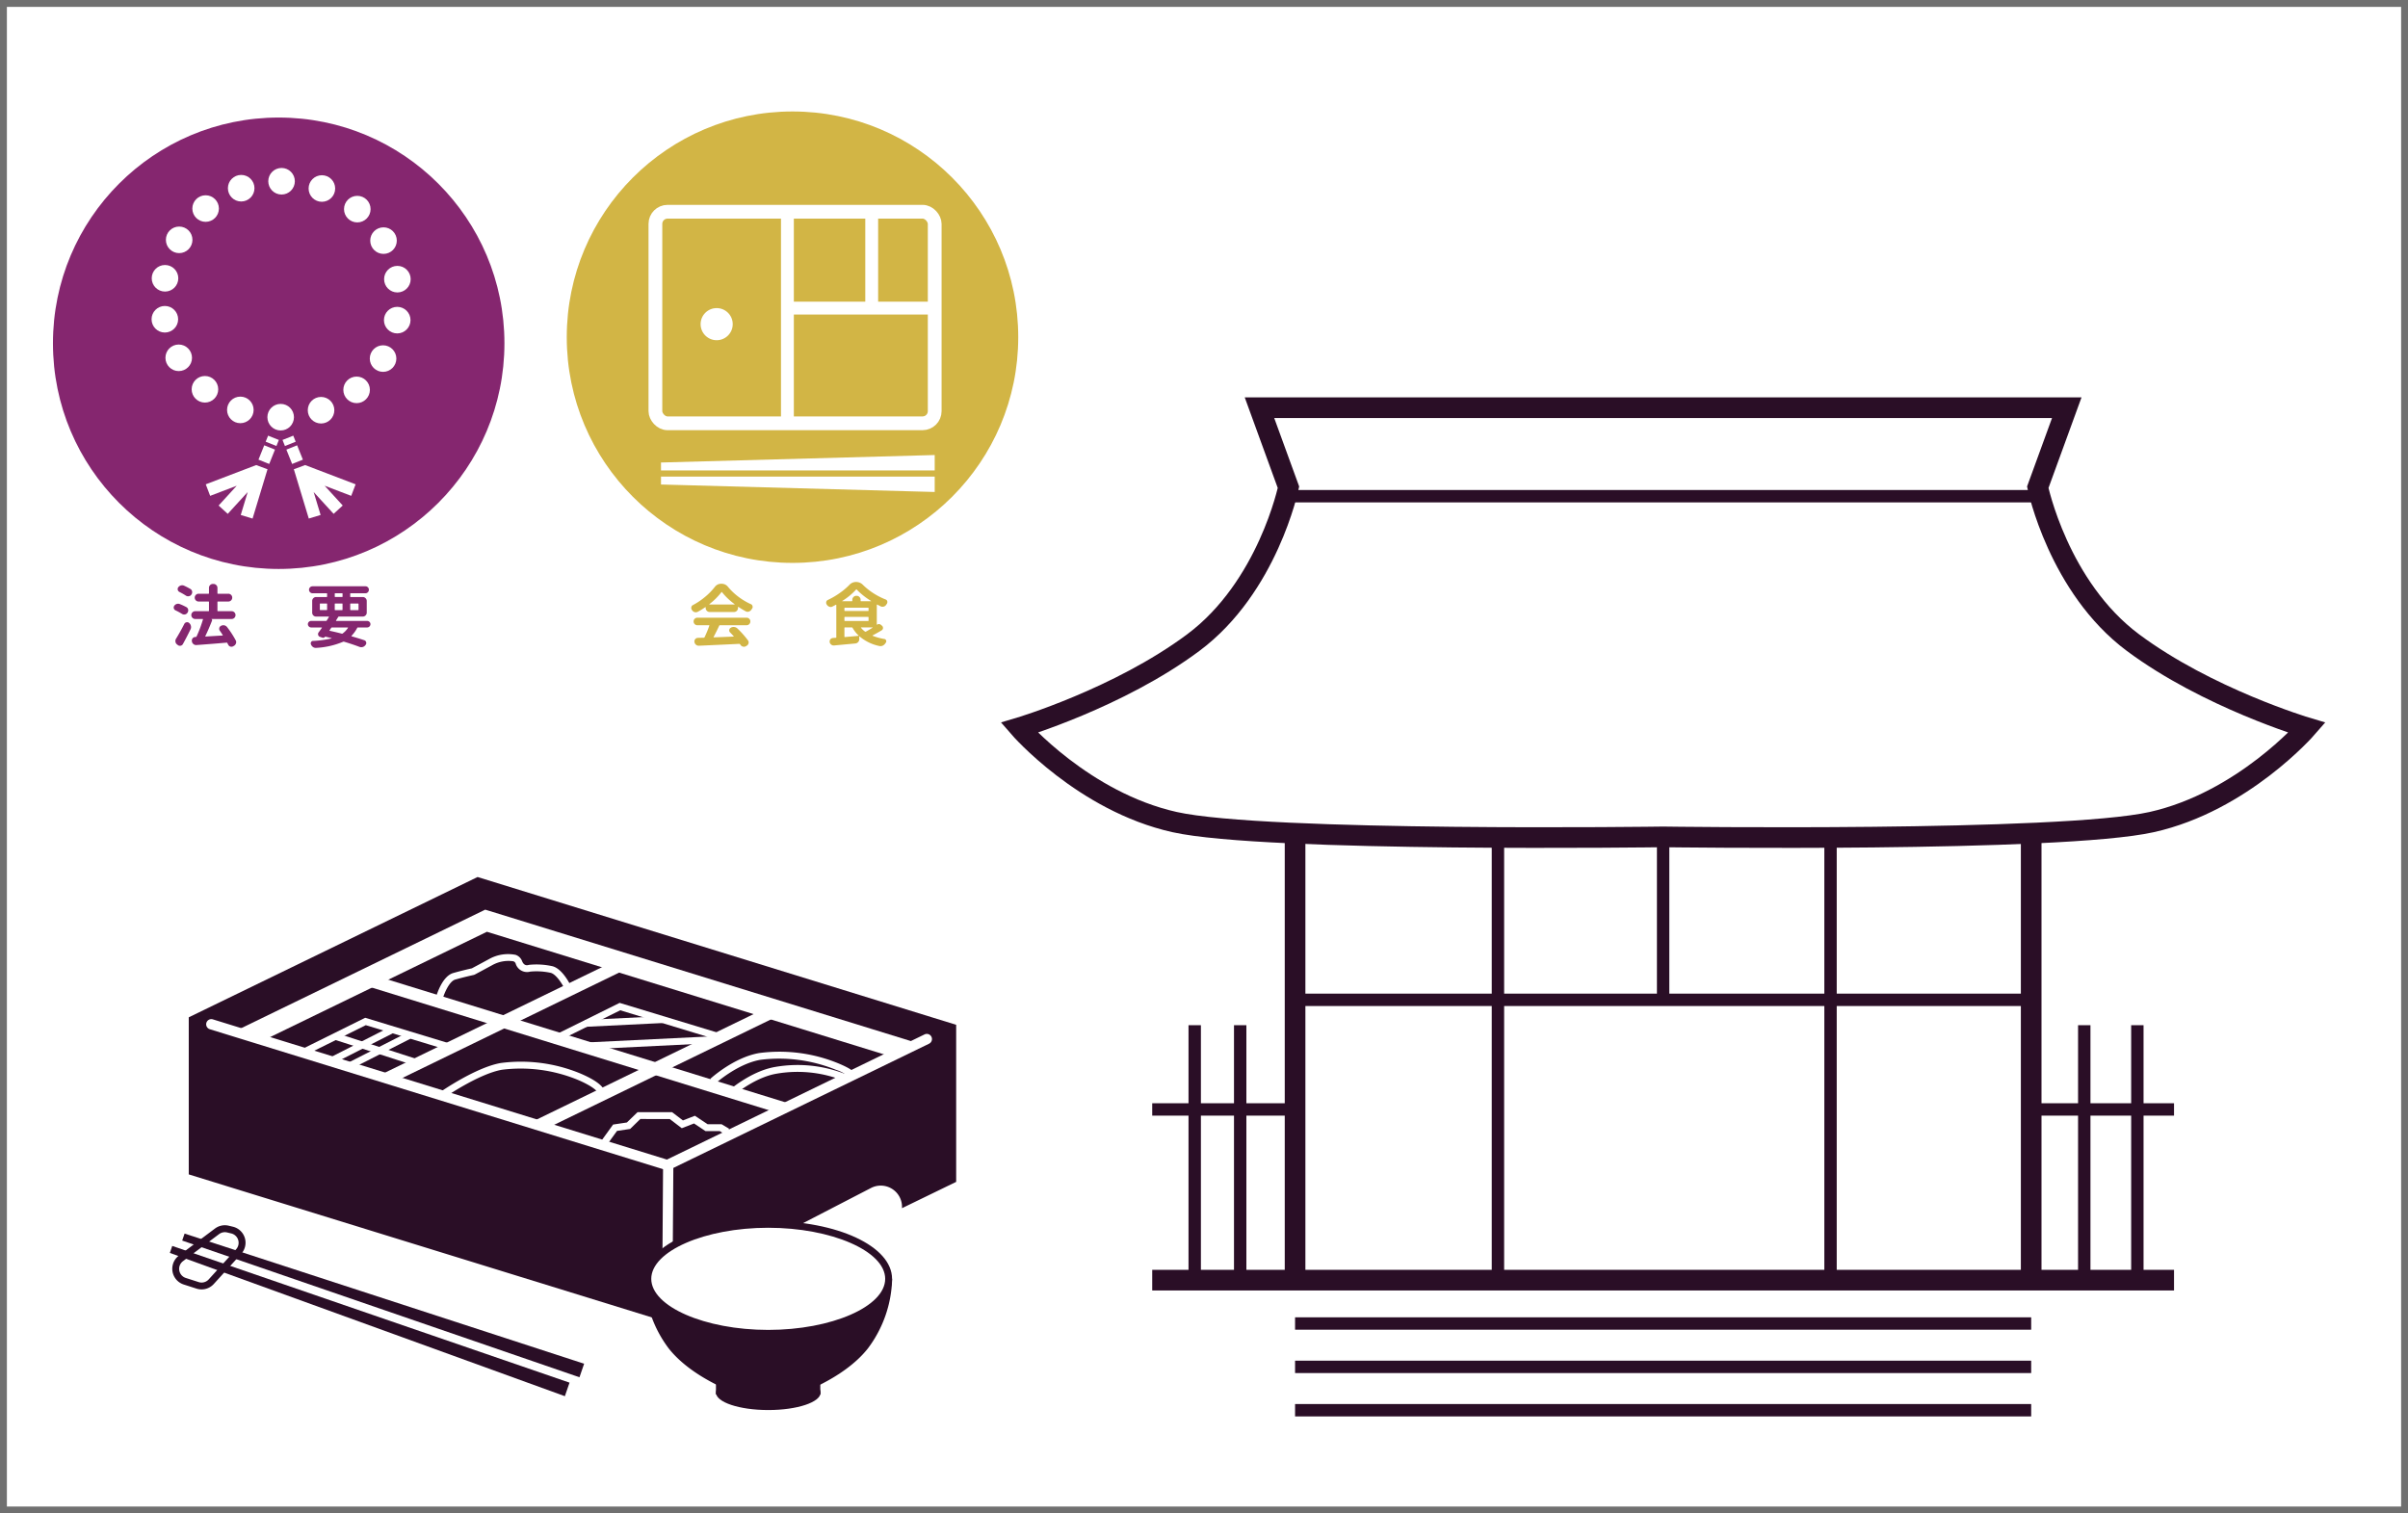
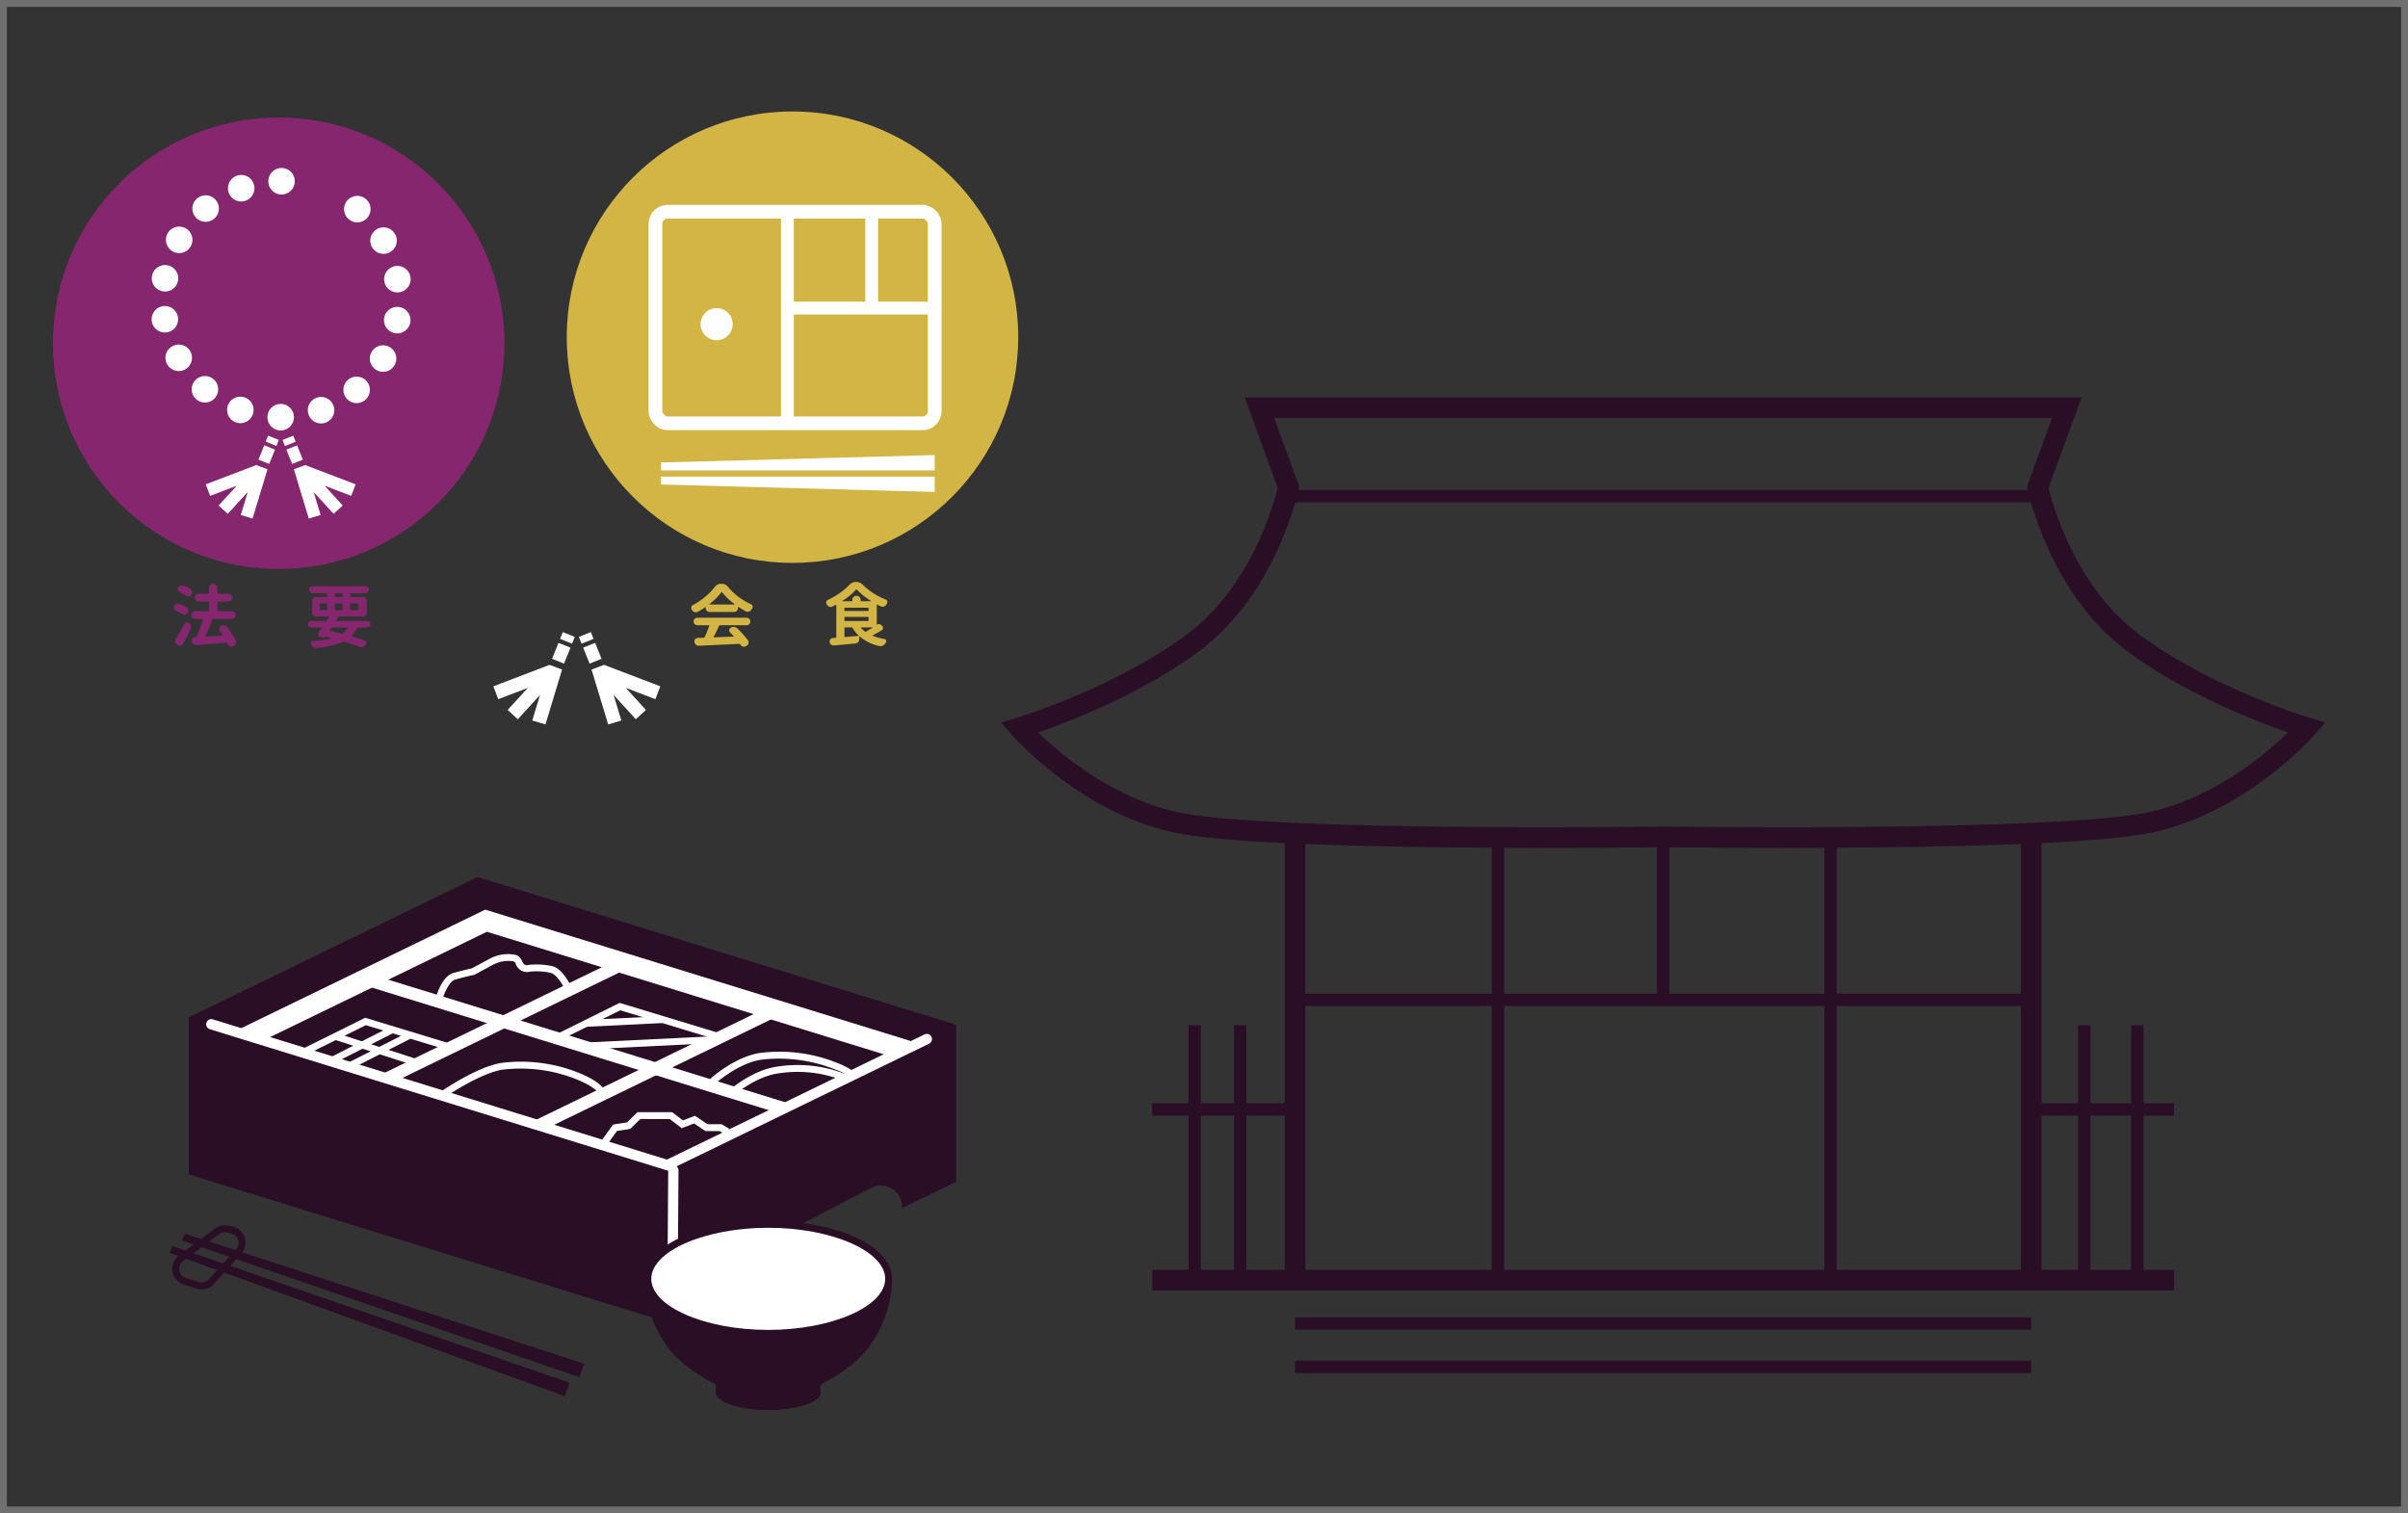
<svg xmlns="http://www.w3.org/2000/svg" width="350" height="220" viewBox="0 0 350 220">
  <rect x="0" y="0" width="350" height="220" fill="#333333" stroke="none" />
  <defs>
    <style>.a,.b{fill:#fff;}.c,.d,.h,.i{fill:none;stroke-miterlimit:10;}.c,.d{stroke:#2a0e26;}.c{stroke-width:3px;}.d{stroke-width:1.8px;}.e{fill:#2a0e26;}.f{fill:#85266f;}.g{fill:#d2b545;}.h,.i{stroke:#fff;}.h{stroke-width:2px;}.i{stroke-width:1.869px;}.j,.k{stroke:none;}.k{fill:#707070;}</style>
  </defs>
  <g transform="translate(-785 -2461)">
    <g class="a" transform="translate(785 2461)">
-       <path class="j" d="M 349.5 219.5 L 0.5 219.5 L 0.5 0.5 L 349.5 0.5 L 349.5 219.5 Z" />
      <path class="k" d="M 1 1 L 1 219 L 349 219 L 349 1 L 1 1 M 0 0 L 350 0 L 350 220 L 0 220 L 0 0 Z" />
    </g>
    <g transform="translate(780.988 2474.404)">
      <rect class="b" width="1.876" height="1.057" transform="translate(87.162 80.161) rotate(-158.152)" />
      <rect class="b" width="1.876" height="2.503" transform="translate(85.997 83.067) rotate(-158.152)" />
      <path class="b" d="M83.889,83.246l-8.171,3.117.713,1.869,4.3-1.641L77.8,89.8l1.477,1.35,3.226-3.53L81.379,91.33l1.914.58,2.42-7.987Z" />
      <rect class="b" width="1.876" height="1.057" transform="translate(88.149 79.18) rotate(-21.848)" />
      <rect class="b" width="1.876" height="2.503" transform="translate(88.776 80.743) rotate(-21.848)" />
      <path class="b" d="M91.815,83.246l8.171,3.117-.713,1.869-4.3-1.641L97.9,89.8l-1.477,1.35L93.2,87.618l1.125,3.713-1.914.58-2.42-7.987Z" />
      <path class="c" d="M304.415,45.863,300.2,57.427s3.01,14.522,13.844,22.589,25.28,12.37,25.28,12.37S330,103.143,316.754,106.1s-71.009,2.152-71.009,2.152-57.766.806-71.008-2.152-22.571-13.715-22.571-13.715,14.445-4.3,25.28-12.37S191.29,57.427,191.29,57.427l-4.214-11.564Z" />
      <line class="d" x2="111.226" transform="translate(190.333 58.727)" />
      <line class="d" x2="106.993" transform="translate(192.249 131.938)" />
      <line class="d" x2="106.993" transform="translate(192.249 178.99)" />
      <line class="d" x2="106.993" transform="translate(192.249 185.293)" />
-       <line class="d" x2="106.993" transform="translate(192.249 191.596)" />
      <line class="c" x2="148.518" transform="translate(171.486 172.687)" />
      <line class="d" x2="20.762" transform="translate(171.486 147.872)" />
      <line class="d" x2="20.762" transform="translate(299.242 147.872)" />
      <line class="c" y2="64.333" transform="translate(192.249 108.353)" />
      <line class="d" y2="64.333" transform="translate(221.736 108.353)" />
      <line class="d" y2="23.585" transform="translate(245.745 108.353)" />
      <line class="d" y2="64.333" transform="translate(270.077 108.353)" />
      <line class="d" y2="37.061" transform="translate(184.272 135.626)" />
      <line class="d" y2="37.061" transform="translate(177.662 135.626)" />
      <line class="d" y2="37.061" transform="translate(314.675 135.626)" />
      <line class="d" y2="37.061" transform="translate(306.958 135.626)" />
      <line class="c" y2="64.333" transform="translate(299.242 108.353)" />
      <path class="e" d="M142.99,135.568V158.4l-7.877,3.827h0a3.09,3.09,0,0,0-4.5-2.939l-11.54,5.972a8.2,8.2,0,0,0-4.423,6.911h0L101.01,178.8,31.448,157.314V134.48l41.979-20.395Z" />
      <path class="e" d="M30.842,165.919l58.072,18.918-.677,1.968L30.493,166.933Z" />
      <path class="e" d="M28.7,168.728l57.415,20.828.677-1.968L29.048,167.714Z" />
      <path class="b" d="M101.072,156.767l-.283-.087L34.5,136.208a.75.75,0,0,1,.443-1.433l66.006,20.385,37.445-18.194a.75.75,0,1,1,.656,1.35Z" />
      <path class="b" d="M134.269,140.415,74.785,122.044,42.294,137.83l-3.489-1.641,35.733-17.359L75.1,119l61.458,18.979Z" />
      <rect class="b" width="1.801" height="63.369" transform="translate(57.163 129.882) rotate(-72.838)" />
-       <path class="b" d="M101.01,174.9h0a.75.75,0,0,1-.746-.755l.125-18.189a.75.75,0,0,1,.75-.745h0a.75.75,0,0,1,.745.755l-.125,18.189A.749.749,0,0,1,101.01,174.9Z" />
+       <path class="b" d="M101.01,174.9h0l.125-18.189a.75.75,0,0,1,.75-.745h0a.75.75,0,0,1,.745.755l-.125,18.189A.749.749,0,0,1,101.01,174.9Z" />
      <rect class="b" width="38.883" height="1.8" transform="translate(59.867 142.572) rotate(-25.926)" />
      <rect class="b" width="38.053" height="1.8" transform="translate(81.926 149.384) rotate(-25.926)" />
      <path class="b" d="M68.355,131.788l-.961-.275c.088-.308.9-3.019,2.5-3.473,1.195-.341,2.4-.613,2.7-.678.288-.154,1.534-.82,2.478-1.335a5.647,5.647,0,0,1,3.879-.63,1.521,1.521,0,0,1,.936.889c.275.716.746.65.934.588l.111-.024a10.62,10.62,0,0,1,3.419.212c1.551.443,2.7,2.971,2.83,3.257l-.914.4c-.406-.918-1.36-2.462-2.191-2.7a9.629,9.629,0,0,0-2.988-.184,1.732,1.732,0,0,1-2.134-1.193.526.526,0,0,0-.348-.311,4.832,4.832,0,0,0-3.056.57c-1.078.588-2.546,1.372-2.546,1.372l-.131.048c-.013,0-1.37.295-2.706.676C69.364,129.23,68.63,130.832,68.355,131.788Z" />
      <path class="b" d="M108.229,137.73l-14.065-4.272L85.607,137.7l-.443-.9,8.912-4.418,14.444,4.388Z" />
      <path class="b" d="M48.624,139.865l-.443-.9,8.912-4.418L69.7,138.381l-.291.957L57.18,135.622Z" />
      <rect class="b" width="11.294" height="0.999" transform="translate(89.043 134.863) rotate(-2.801)" />
      <rect class="b" width="19.083" height="0.999" transform="translate(88.128 138.191) rotate(-2.801)" />
      <path class="b" d="M68.468,146.235l-.574-.82c.213-.149,5.249-3.651,8.894-4.291a22.556,22.556,0,0,1,11.559,1.513c3.008,1.273,3.435,2.237,3.494,2.5l-.976.217v0c-.008,0-.4-.739-2.908-1.8a21.817,21.817,0,0,0-11-1.449C73.533,142.711,68.518,146.2,68.468,146.235Z" />
      <path class="b" d="M107.919,144.168l-.676-.736c.138-.127,3.42-3.11,7.1-3.756a22.483,22.483,0,0,1,11.559,1.513c2.067.874,2.423,1.306,2.356,1.8a.71.71,0,0,1-.655.583l-.131-.993a.293.293,0,0,0-.178.178.342.342,0,0,0,.011.308,5.381,5.381,0,0,0-1.793-.955,21.811,21.811,0,0,0-11-1.449C111.129,141.255,107.951,144.139,107.919,144.168Z" />
      <path class="b" d="M110.223,146.193l-.675-.737c.137-.127,3.419-3.11,7.1-3.756a19,19,0,0,1,10.574,1.163l-.388.922a17.99,17.99,0,0,0-10.012-1.1C113.425,143.281,110.256,146.163,110.223,146.193Z" />
      <path class="b" d="M92.154,153.12l-.811-.586,1.781-2.466,2.007-.3,1.547-1.5H101.7l1.575,1.2,1.741-.678,1.851,1.234H108.9l1.1.658-.516.857-.858-.516H106.56l-1.671-1.113-1.78.691-1.751-1.339H97.083L95.6,150.708l-1.907.286Z" />
      <rect class="b" width="0.999" height="12.689" transform="translate(52.616 137.727) rotate(-72.107)" />
      <rect class="b" width="10.086" height="0.999" transform="translate(51.832 140.401) rotate(-26.966)" />
      <rect class="b" width="10.086" height="0.999" transform="translate(54.259 141.258) rotate(-26.966)" />
      <path class="e" d="M33.31,174.034a2.385,2.385,0,0,1-.725-.113l-1.869-.6a2.4,2.4,0,0,1-.707-4.2l5.249-3.936a2.394,2.394,0,0,1,1.994-.413l.61.146a2.394,2.394,0,0,1,1.215,3.939l-3.991,4.388A2.4,2.4,0,0,1,33.31,174.034Zm2.548-8.042-5.249,3.936a1.393,1.393,0,0,0,.412,2.442l1.868.6a1.391,1.391,0,0,0,1.456-.39l3.992-4.387a1.4,1.4,0,0,0-.707-2.294l-.611-.147a1.4,1.4,0,0,0-1.161.242Z" />
      <path class="e" d="M111.868,189.456s-7.042-2.25-10.664-6.848A17.5,17.5,0,0,1,97.682,172.5h36a17.5,17.5,0,0,1-3.522,10.112c-3.622,4.6-10.664,6.848-10.664,6.848" />
      <ellipse class="b" cx="17.502" cy="7.925" rx="17.502" ry="7.925" transform="translate(98.171 164.572)" />
      <path class="e" d="M115.673,180.921c-10.094,0-18-3.7-18-8.425s7.907-8.424,18-8.424,18,3.7,18,8.424S125.767,180.921,115.673,180.921Zm0-15.849c-9.216,0-17,3.4-17,7.424s7.785,7.425,17,7.425,17-3.4,17-7.425S124.888,165.072,115.673,165.072Z" />
      <ellipse class="e" cx="7.606" cy="2.536" rx="7.606" ry="2.536" transform="translate(108.076 186.497)" />
      <rect class="e" width="15.165" height="4.211" transform="translate(108.076 185.098)" />
    </g>
    <g transform="translate(776.055 2466.167)">
      <circle class="f" cx="32.811" cy="32.811" r="32.811" transform="translate(16.642 11.92)" />
      <rect class="b" width="1.683" height="0.949" transform="translate(49.122 59.669) rotate(-158.152)" />
      <rect class="b" width="1.683" height="2.247" transform="translate(48.076 62.277) rotate(-158.152)" />
      <circle class="b" cx="1.931" cy="1.931" r="1.931" transform="translate(47.939 19.249)" />
      <circle class="b" cx="1.931" cy="1.931" r="1.931" transform="translate(42.07 20.261)" />
      <circle class="b" cx="1.931" cy="1.931" r="1.931" transform="translate(36.901 23.219)" />
      <circle class="b" cx="1.931" cy="1.931" r="1.931" transform="translate(33.056 27.767)" />
      <circle class="b" cx="1.931" cy="1.931" r="1.931" transform="translate(30.998 33.355)" />
      <circle class="b" cx="1.931" cy="1.931" r="1.931" transform="translate(30.975 39.311)" />
      <circle class="b" cx="1.931" cy="1.931" r="1.931" transform="translate(32.991 44.915)" />
      <circle class="b" cx="1.931" cy="1.931" r="1.931" transform="translate(36.802 49.492)" />
      <circle class="b" cx="1.931" cy="1.931" r="1.931" transform="translate(41.948 52.489)" />
      <circle class="b" cx="1.931" cy="1.931" r="1.931" transform="translate(47.81 53.546)" />
      <circle class="b" cx="1.931" cy="1.931" r="1.931" transform="translate(53.679 52.534)" />
      <circle class="b" cx="1.931" cy="1.931" r="1.931" transform="translate(58.848 49.575)" />
      <circle class="b" cx="1.931" cy="1.931" r="1.931" transform="translate(62.693 45.027)" />
      <circle class="b" cx="1.931" cy="1.931" r="1.931" transform="translate(64.751 39.439)" />
      <circle class="b" cx="1.931" cy="1.931" r="1.931" transform="translate(64.774 33.483)" />
      <circle class="b" cx="1.931" cy="1.931" r="1.931" transform="translate(62.758 27.879)" />
      <circle class="b" cx="1.931" cy="1.931" r="1.931" transform="translate(58.947 23.302)" />
-       <circle class="b" cx="1.931" cy="1.931" r="1.931" transform="translate(53.8 20.305)" />
      <path class="b" d="M46.185,62.437l-7.333,2.8.64,1.677,3.861-1.473-2.631,2.878,1.325,1.211,2.9-3.168-1.009,3.332,1.718.521,2.172-7.168Z" />
      <rect class="b" width="1.683" height="0.949" transform="translate(50.008 58.788) rotate(-21.848)" />
      <rect class="b" width="1.683" height="2.247" transform="translate(50.57 60.192) rotate(-21.848)" />
      <path class="b" d="M53.3,62.437l7.333,2.8-.64,1.677L56.13,65.439l2.631,2.878-1.325,1.211-2.9-3.168,1.009,3.332-1.718.521-2.172-7.168Z" />
      <path class="f" d="M2.979-7.705a.513.513,0,0,1,.234.361.5.5,0,0,1,.01.1.547.547,0,0,1-.107.332l-.029.039a.522.522,0,0,1-.371.215.363.363,0,0,1-.088.01.576.576,0,0,1-.332-.107,9.423,9.423,0,0,0-.928-.527.476.476,0,0,1-.244-.3.712.712,0,0,1-.01-.117A.415.415,0,0,1,1.2-7.959a.714.714,0,0,1,.381-.264.646.646,0,0,1,.186-.029.689.689,0,0,1,.273.059A10.458,10.458,0,0,1,2.979-7.705ZM2.373-5.078a.5.5,0,0,1,.264.361.773.773,0,0,1,.01.127.553.553,0,0,1-.1.313l-.02.029a.508.508,0,0,1-.352.234A.712.712,0,0,1,2.061-4a.6.6,0,0,1-.312-.088A8.921,8.921,0,0,0,.811-4.6a.439.439,0,0,1-.254-.283.5.5,0,0,1-.02-.137.434.434,0,0,1,.078-.244.719.719,0,0,1,.361-.273.779.779,0,0,1,.205-.029.629.629,0,0,1,.244.049A8.737,8.737,0,0,1,2.373-5.078ZM2.08-2.637a.438.438,0,0,1,.313-.234.5.5,0,0,1,.1-.01.428.428,0,0,1,.283.107l.02.02a.753.753,0,0,1,.244.42.767.767,0,0,1,.02.166.712.712,0,0,1-.078.322Q2.432-.713,1.875.293a.476.476,0,0,1-.332.244.658.658,0,0,1-.107.01.478.478,0,0,1-.3-.107L1.025.352A.586.586,0,0,1,.791-.039a.712.712,0,0,1-.01-.117.616.616,0,0,1,.1-.332Q1.494-1.484,2.08-2.637ZM9.551-.244A.549.549,0,0,1,9.619.02.5.5,0,0,1,9.58.205a.6.6,0,0,1-.293.352L9.17.625a.539.539,0,0,1-.244.059A.553.553,0,0,1,8.75.654a.538.538,0,0,1-.3-.283Q8.389.254,8.33.146A.093.093,0,0,0,8.223.088Q6.484.244,3.838.439H3.789A.582.582,0,0,1,3.408.3a.578.578,0,0,1-.225-.391l-.01-.049V-.215a.517.517,0,0,1,.117-.332.523.523,0,0,1,.381-.186H3.76a.12.12,0,0,0,.1-.078,17.613,17.613,0,0,0,.928-2.471.051.051,0,0,0,0-.049.051.051,0,0,0-.044-.02H3.662a.546.546,0,0,1-.4-.166.546.546,0,0,1-.166-.4.546.546,0,0,1,.166-.4.546.546,0,0,1,.4-.166H5.586q.078,0,.078-.068V-5.82q0-.068-.078-.068H4.15a.535.535,0,0,1-.391-.166.546.546,0,0,1-.166-.4.546.546,0,0,1,.166-.4.535.535,0,0,1,.391-.166H5.586q.078,0,.078-.068v-.781a.557.557,0,0,1,.166-.41.557.557,0,0,1,.41-.166h.078a.562.562,0,0,1,.405.166.549.549,0,0,1,.171.41v.781a.06.06,0,0,0,.068.068H8.477a.546.546,0,0,1,.4.166.546.546,0,0,1,.166.4.546.546,0,0,1-.166.4.546.546,0,0,1-.4.166H6.963a.06.06,0,0,0-.068.068v1.27a.06.06,0,0,0,.068.068H8.955a.546.546,0,0,1,.4.166.546.546,0,0,1,.166.4.546.546,0,0,1-.166.4.546.546,0,0,1-.4.166H6.006q-.01.01,0,.01a.161.161,0,0,1,.1.088.176.176,0,0,1,0,.146Q5.6-1.816,5.137-.869q-.02.029,0,.049a.051.051,0,0,0,.044.02Q5.967-.85,7.627-.947a.042.042,0,0,0,.034-.02q.015-.02,0-.049-.186-.293-.41-.615a.453.453,0,0,1-.1-.283.712.712,0,0,1,.01-.117.443.443,0,0,1,.254-.322l.01-.01a.712.712,0,0,1,.322-.078,1.185,1.185,0,0,1,.146.01.712.712,0,0,1,.4.254A13.519,13.519,0,0,1,9.551-.244ZM23.545-2.119a.131.131,0,0,0-.117.059l-.234.352q-.039.059.029.078.723.146,1.738.41a.146.146,0,0,0,.127-.02,3.119,3.119,0,0,0,.781-.82.042.042,0,0,0,0-.039.031.031,0,0,0-.029-.02ZM21.856-5.6q-.078,0-.078.068v.811a.069.069,0,0,0,.078.078h.9a.069.069,0,0,0,.078-.078v-.811q0-.068-.078-.068ZM24.024-7.09q-.078,0-.078.068v.41q0,.068.078.068h.986a.06.06,0,0,0,.068-.068v-.41a.06.06,0,0,0-.068-.068ZM27.4-5.527q0-.068-.078-.068H26.26a.06.06,0,0,0-.068.068v.811q0,.078.068.078h1.064a.069.069,0,0,0,.078-.078Zm-3.457.811a.069.069,0,0,0,.078.078h.986q.068,0,.068-.078v-.811A.06.06,0,0,0,25.01-5.6h-.986q-.078,0-.078.068ZM28.99-2.93a.444.444,0,0,1,.142.332.46.46,0,0,1-.142.337.46.46,0,0,1-.337.142H27.315a.107.107,0,0,0-.107.068A4.924,4.924,0,0,1,26.377-.9a.037.037,0,0,0,0,.034A.046.046,0,0,0,26.4-.83q1.025.293,1.836.566a.412.412,0,0,1,.273.283.464.464,0,0,1,.02.127A.415.415,0,0,1,28.438.4l-.029.039a.747.747,0,0,1-.391.283.926.926,0,0,1-.225.029A.783.783,0,0,1,27.53.7Q26.465.3,25.293-.049a.2.2,0,0,0-.137.01A11.674,11.674,0,0,1,21.231.85h-.059a.673.673,0,0,1-.381-.117.881.881,0,0,1-.3-.371.447.447,0,0,1-.029-.239.345.345,0,0,1,.107-.2.289.289,0,0,1,.205-.083,15.468,15.468,0,0,0,2.7-.361q.02-.01.02-.024t-.02-.015q-.3-.088-.889-.225a.04.04,0,0,0-.049.02.318.318,0,0,1-.264.146.574.574,0,0,1-.137-.02L21.8-.752a.385.385,0,0,1-.264-.273.464.464,0,0,1-.02-.127.4.4,0,0,1,.078-.244q.176-.234.479-.664a.042.042,0,0,0,0-.039.031.031,0,0,0-.029-.02H20.518a.46.46,0,0,1-.337-.142.46.46,0,0,1-.142-.337.444.444,0,0,1,.142-.332.468.468,0,0,1,.337-.137h2.148a.127.127,0,0,0,.117-.068q.059-.088.166-.264t.146-.244a.027.027,0,0,0,0-.039.042.042,0,0,0-.034-.02H21.241a.557.557,0,0,1-.41-.166.557.557,0,0,1-.166-.41V-5.967a.562.562,0,0,1,.166-.405.549.549,0,0,1,.41-.171h1.514q.078,0,.078-.068v-.41q0-.068-.078-.068H20.723a.5.5,0,0,1-.366-.151.493.493,0,0,1-.151-.361.477.477,0,0,1,.151-.356.507.507,0,0,1,.366-.146H28.4a.491.491,0,0,1,.361.146.485.485,0,0,1,.146.356.5.5,0,0,1-.146.361.483.483,0,0,1-.361.151H26.26a.06.06,0,0,0-.068.068v.41a.06.06,0,0,0,.068.068h1.758a.554.554,0,0,1,.405.171.554.554,0,0,1,.171.405v1.689a.549.549,0,0,1-.171.41.562.562,0,0,1-.405.166H24.551a.119.119,0,0,0-.107.068q-.205.332-.312.5a.052.052,0,0,0,0,.044q.01.024.029.024h4.492A.468.468,0,0,1,28.99-2.93Z" transform="translate(33.656 88.163)" />
    </g>
    <g transform="translate(769.383 2466.167)">
      <circle class="g" cx="32.811" cy="32.811" r="32.811" transform="translate(97.995 11.037)" />
      <rect class="h" width="40.596" height="30.755" rx="1.766" transform="translate(110.879 25.612)" />
      <line class="i" y2="30.755" transform="translate(130.067 25.612)" />
      <line class="i" x2="21.408" transform="translate(130.067 39.62)" />
      <line class="i" y2="14.008" transform="translate(142.319 25.612)" />
      <circle class="b" cx="2.334" cy="2.334" r="2.334" transform="translate(117.449 39.62)" />
      <path class="b" d="M111.692,62.066l39.783-1.087V63.22H111.692Z" />
      <path class="b" d="M111.692,65.264l39.783,1.087V64.11H111.692Z" />
      <path class="g" d="M3.193-5.508a.029.029,0,0,0,0,.029.023.023,0,0,0,.024.02H6.836a.023.023,0,0,0,.024-.02.029.029,0,0,0,0-.029A9.346,9.346,0,0,1,5.02-7.256q-.039-.049-.078.01A9.4,9.4,0,0,1,3.193-5.508Zm.039,1.143a.554.554,0,0,1-.405-.171.554.554,0,0,1-.171-.405v-.1a.031.031,0,0,0-.02-.029.042.042,0,0,0-.039,0A10,10,0,0,1,1.5-4.395a.607.607,0,0,1-.273.068.808.808,0,0,1-.176-.02.7.7,0,0,1-.371-.273L.645-4.678a.471.471,0,0,1-.088-.273.657.657,0,0,1,.01-.107A.415.415,0,0,1,.8-5.371,10.023,10.023,0,0,0,2.568-6.562,9.365,9.365,0,0,0,3.975-8a1.121,1.121,0,0,1,.908-.469h.088a1.155,1.155,0,0,1,.928.449A8.945,8.945,0,0,0,7.437-6.562,9.387,9.387,0,0,0,9.219-5.508a.385.385,0,0,1,.244.283.369.369,0,0,1,.02.117.415.415,0,0,1-.088.254,1.638,1.638,0,0,0-.1.156.7.7,0,0,1-.371.273.553.553,0,0,1-.176.029.607.607,0,0,1-.273-.068q-.537-.293-1.064-.645a.042.042,0,0,0-.039,0,.031.031,0,0,0-.02.029v.137a.554.554,0,0,1-.171.405.554.554,0,0,1-.405.171ZM1.445-2.441A.526.526,0,0,1,1.06-2.6.532.532,0,0,1,.9-2.993a.516.516,0,0,1,.161-.386.535.535,0,0,1,.386-.156H8.6a.535.535,0,0,1,.386.156.516.516,0,0,1,.161.386.532.532,0,0,1-.161.391.526.526,0,0,1-.386.161H4.727a.107.107,0,0,0-.107.068q-.391.84-.811,1.631A.027.027,0,0,0,3.8-.7a.051.051,0,0,0,.044.02Q4.775-.713,6.7-.791a.031.031,0,0,0,.029-.02.032.032,0,0,0-.01-.039Q6.465-1.133,6.2-1.4a.4.4,0,0,1-.127-.293.216.216,0,0,1,.01-.068A.393.393,0,0,1,6.3-2.07l.02-.02a.827.827,0,0,1,.391-.1.5.5,0,0,1,.1.01.756.756,0,0,1,.449.205A13.368,13.368,0,0,1,8.8-.244a.5.5,0,0,1,.1.293.9.9,0,0,1-.01.127.581.581,0,0,1-.254.352L8.516.6a.565.565,0,0,1-.293.088.606.606,0,0,1-.146-.02A.569.569,0,0,1,7.715.41.454.454,0,0,0,7.646.322.123.123,0,0,0,7.539.264Q6.689.312,1.68.537H1.641a.608.608,0,0,1-.4-.146.6.6,0,0,1-.215-.4l-.01-.01V-.1A.5.5,0,0,1,1.133-.42a.523.523,0,0,1,.381-.186l.869-.02A.128.128,0,0,0,2.49-.693a15.63,15.63,0,0,0,.693-1.68.044.044,0,0,0,0-.044.048.048,0,0,0-.044-.024Zm25.479.352a.022.022,0,0,0,0-.024.023.023,0,0,0-.024-.015H25.264a.039.039,0,0,0-.039.02.032.032,0,0,0,.01.039,2.736,2.736,0,0,0,.576.547.126.126,0,0,0,.127.01Q26.309-1.709,26.924-2.09ZM22.9-2.129a.069.069,0,0,0-.078.078v1.27q0,.068.068.059.674-.059,1.963-.176a.03.03,0,0,0,.034-.024.028.028,0,0,0-.015-.034A4.814,4.814,0,0,1,24-2.07a.123.123,0,0,0-.107-.059ZM25.176-6a.06.06,0,0,0,.068.068H26.67a.023.023,0,0,0,.024-.015.022.022,0,0,0,0-.024,10.39,10.39,0,0,1-2.08-1.65.055.055,0,0,0-.1,0A9.472,9.472,0,0,1,22.5-5.967a.022.022,0,0,0,0,.024q0,.015.015.015h1.377q.078,0,.078-.068v-.146a.554.554,0,0,1,.171-.405.554.554,0,0,1,.405-.171H24.6a.554.554,0,0,1,.405.171.554.554,0,0,1,.171.405ZM22.9-4.99q-.078,0-.078.068v.332a.069.069,0,0,0,.078.078H26.26q.068,0,.068-.078v-.332a.06.06,0,0,0-.068-.068Zm-.078,1.865q0,.068.078.068H26.26a.06.06,0,0,0,.068-.068v-.449q0-.078-.068-.078H22.9a.069.069,0,0,0-.078.078Zm4.746.605a.443.443,0,0,1,.273-.088.414.414,0,0,1,.273.1l.156.127a.4.4,0,0,1,.156.322.388.388,0,0,1-.186.352q-.557.342-1.318.742a.031.031,0,0,0-.02.029.031.031,0,0,0,.02.029,8.426,8.426,0,0,0,1.719.469.326.326,0,0,1,.244.205.464.464,0,0,1,.02.127.311.311,0,0,1-.068.2.888.888,0,0,0-.068.1.988.988,0,0,1-.381.332.73.73,0,0,1-.312.068,1.259,1.259,0,0,1-.156-.01A6.454,6.454,0,0,1,25.03-.811a.055.055,0,0,0-.039,0,.023.023,0,0,0-.02.024l.01.361A.618.618,0,0,1,24.82,0a.625.625,0,0,1-.405.21Q23.086.332,21.309.5H21.25A.543.543,0,0,1,20.9.371.557.557,0,0,1,20.674,0V-.088A.519.519,0,0,1,20.782-.4a.531.531,0,0,1,.361-.186q.186-.02.43-.029A.076.076,0,0,0,21.641-.7V-5.371a.051.051,0,0,0-.02-.044.051.051,0,0,0-.049,0q-.273.146-.488.254a.531.531,0,0,1-.254.068.452.452,0,0,1-.186-.039.654.654,0,0,1-.361-.273.153.153,0,0,1-.029-.039.471.471,0,0,1-.088-.273.658.658,0,0,1,.01-.107.414.414,0,0,1,.234-.293A11.03,11.03,0,0,0,22.2-7.168a9.653,9.653,0,0,0,1.328-1.123,1.292,1.292,0,0,1,.957-.439h.049a1.361,1.361,0,0,1,.977.42A9.642,9.642,0,0,0,27.041-7.09a10.187,10.187,0,0,0,1.758.9.382.382,0,0,1,.254.264.9.9,0,0,1,.01.127.434.434,0,0,1-.078.244l-.078.117a.643.643,0,0,1-.361.283.646.646,0,0,1-.186.029.622.622,0,0,1-.264-.059q-.225-.117-.5-.254-.029-.02-.049,0a.042.042,0,0,0-.02.034v2.871Q27.53-2.49,27.569-2.52Z" transform="translate(115.532 88.163)" />
    </g>
  </g>
</svg>